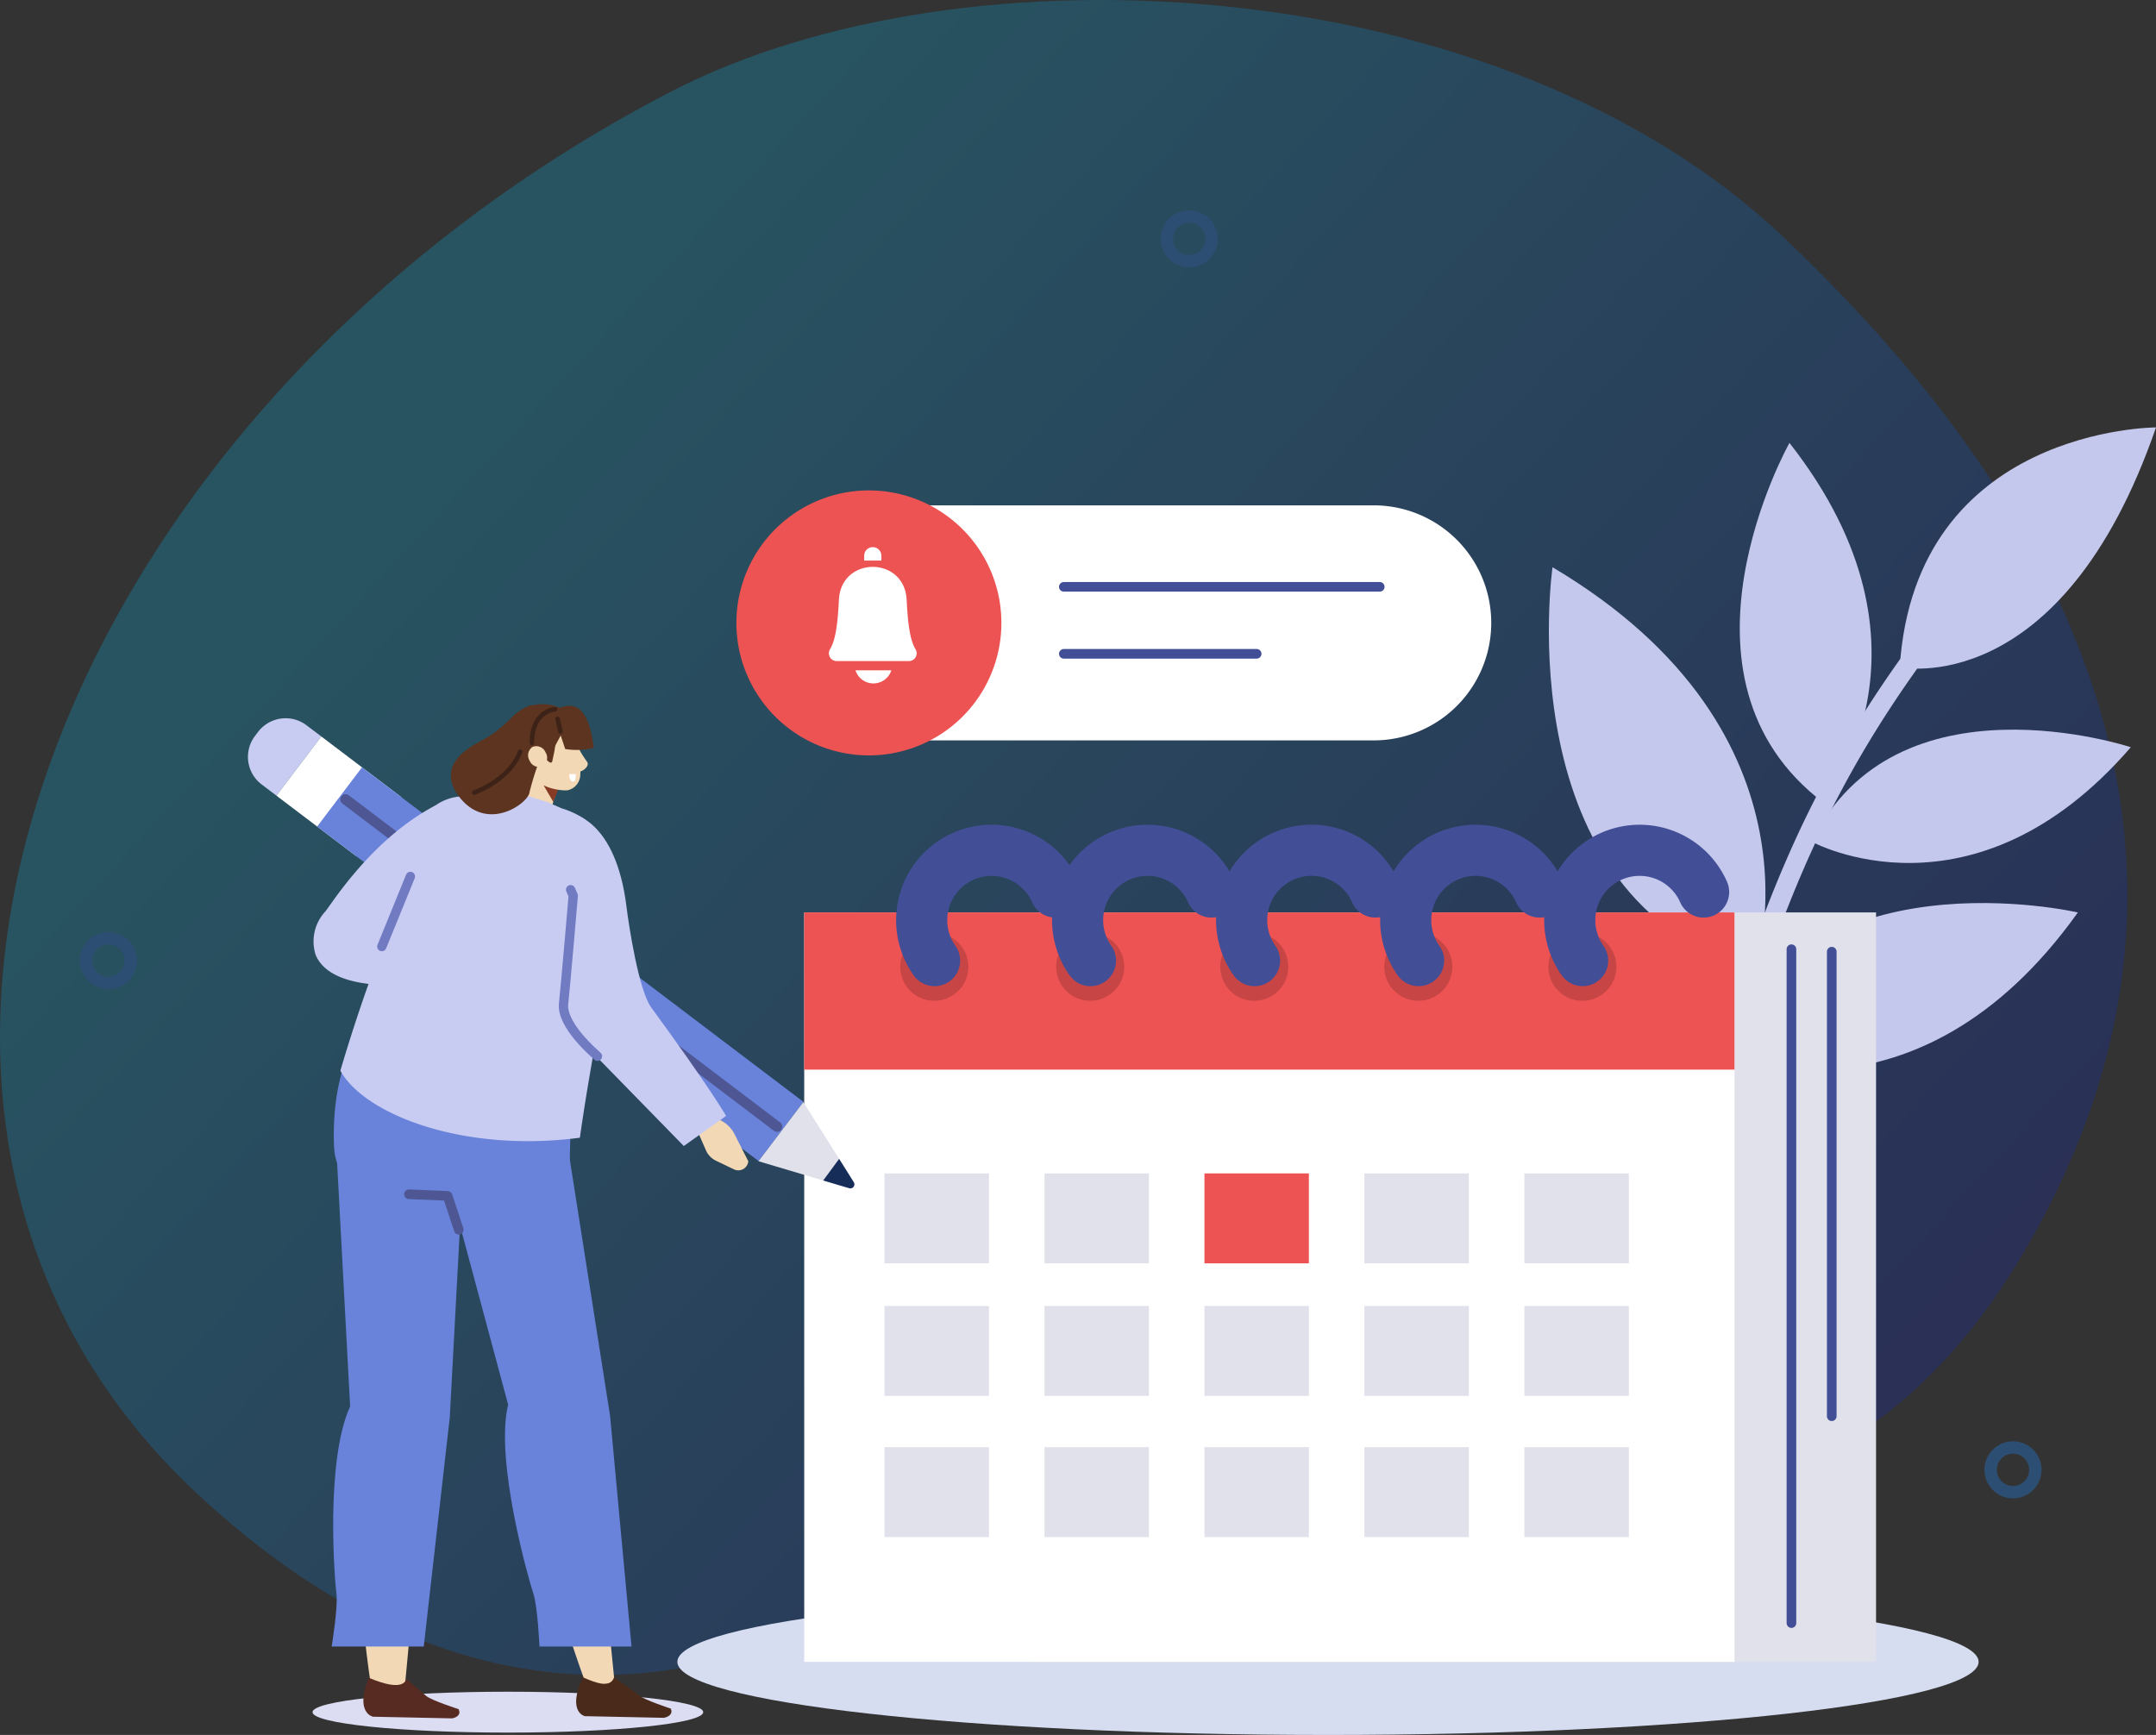
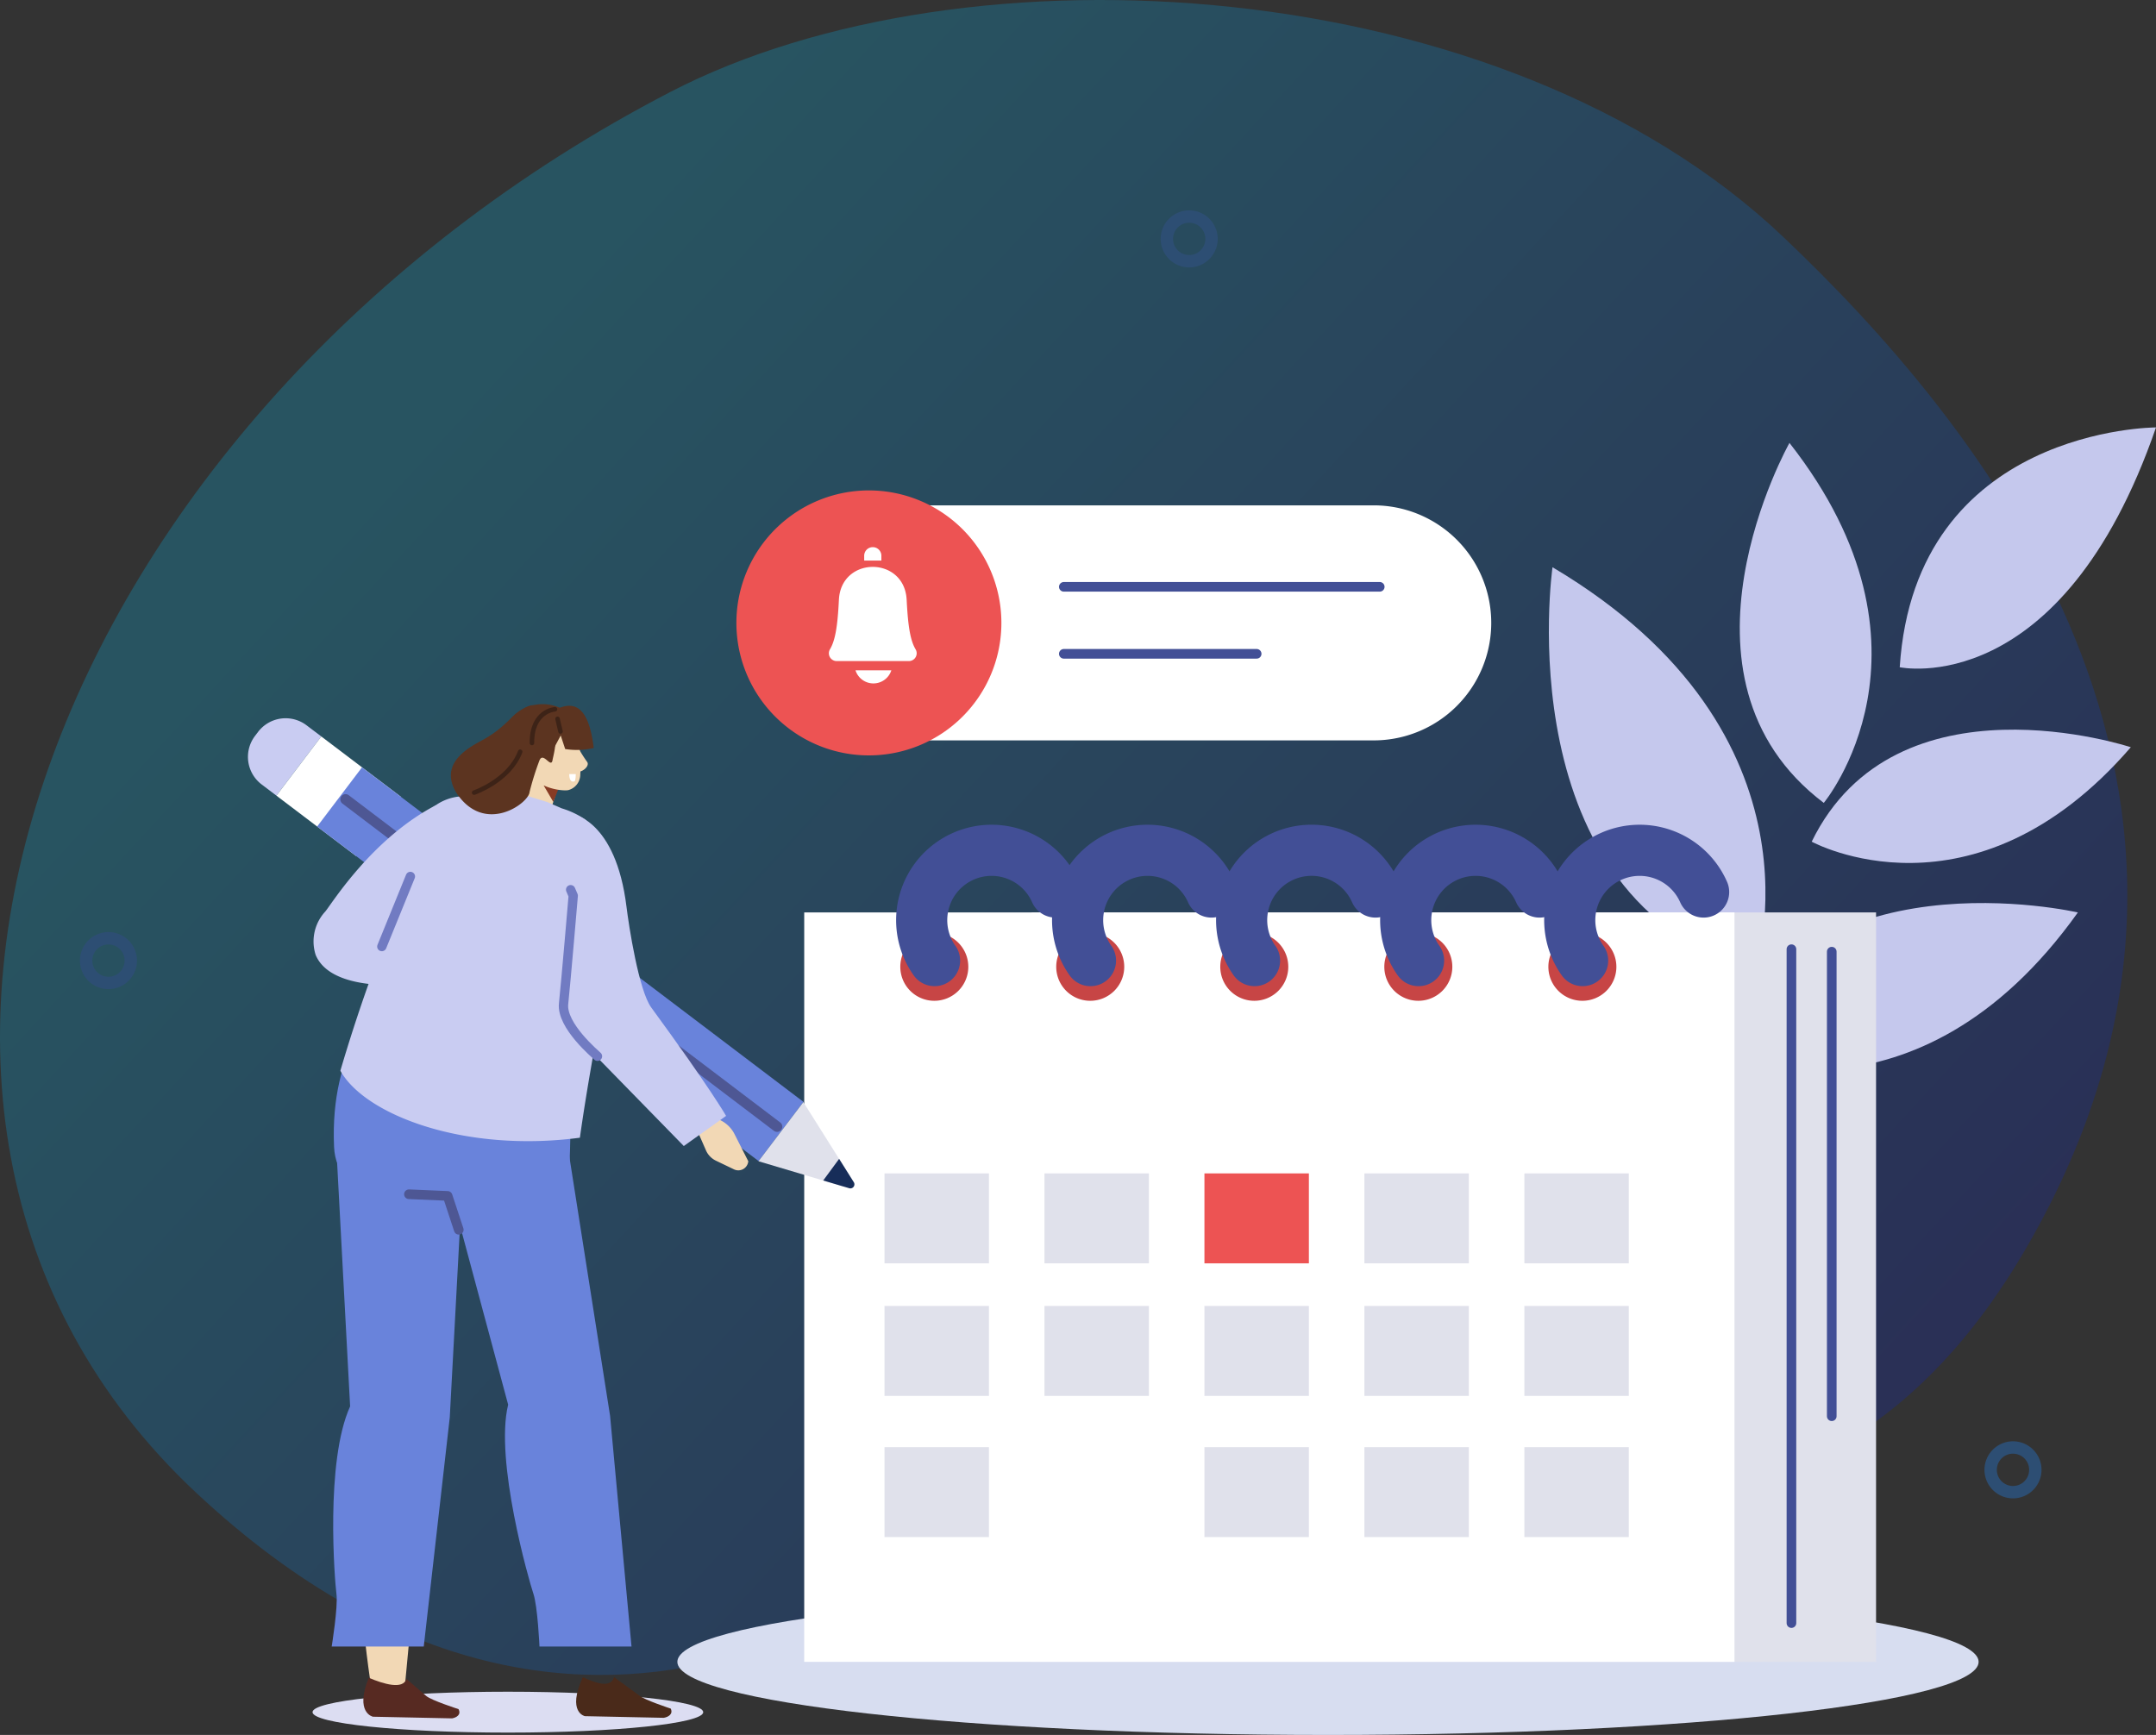
<svg xmlns="http://www.w3.org/2000/svg" id="グループ_10480" data-name="グループ 10480" width="323.372" height="260.244" viewBox="0 0 323.372 260.244">
  <rect x="0" y="0" width="323.372" height="260.244" fill="#333333" stroke="none" />
  <defs>
    <clipPath id="clip-path">
      <rect id="長方形_23533" data-name="長方形 23533" width="323.372" height="260.244" fill="#f2d8b5" />
    </clipPath>
    <linearGradient id="linear-gradient" x1="0.194" y1="0.208" x2="0.947" y2="0.806" gradientUnits="objectBoundingBox">
      <stop offset="0" stop-color="#00c7ff" />
      <stop offset="1" stop-color="#0808c7" />
    </linearGradient>
  </defs>
  <g id="グループ_9219" data-name="グループ 9219" clip-path="url(#clip-path)">
    <path id="パス_11468" data-name="パス 11468" d="M267.456,35.528c28.419,26.977,76.087,83.039,36.589,151.441-42.991,74.45-117.887,15.039-161.975,43.882,0,0-51.582,50.231-112.688-6.978S7.53,62.024,100.541,13.794C144.994-9.257,225.459-4.338,267.456,35.528" transform="translate(0 0)" opacity="0.223" fill="url(#linear-gradient)" />
    <path id="パス_11469" data-name="パス 11469" d="M660.578,184.607s24.223,5.2,38.438-35.973c0,0-36.108,0-38.438,35.973" transform="translate(-375.643 -84.522)" fill="#c5c8ed" />
    <path id="パス_11470" data-name="パス 11470" d="M569.526,257.8s11.883-35.454-30.4-60.541c0,0-7.171,49.869,30.4,60.541" transform="translate(-306.269 -112.175)" fill="#c5c8ed" />
    <path id="パス_11471" data-name="パス 11471" d="M629.968,270.541s24.168,13.234,47.865-14.167c0,0-35.236-11.692-47.865,14.167" transform="translate(-358.237 -144.29)" fill="#c5c8ed" />
    <path id="パス_11472" data-name="パス 11472" d="M598.634,336.866s29.181,12.591,53.438-21.421c0,0-41.724-9.629-53.438,21.421" transform="translate(-340.418 -178.578)" fill="#c5c8ed" />
    <path id="パス_11473" data-name="パス 11473" d="M617.555,208.021s19.145-23.022-5.146-54c0,0-19.8,35.147,5.146,54" transform="translate(-344.012 -87.585)" fill="#c5c8ed" />
-     <path id="パス_11474" data-name="パス 11474" d="M597.163,261.136c-.046-.009-.091-.02-.137-.033a1.454,1.454,0,0,1-.976-1.81c9.746-32.6,19.171-53.4,46.364-83.435a1.454,1.454,0,0,1,2.157,1.951c-26.819,29.624-36.116,50.147-45.736,82.316a1.455,1.455,0,0,1-1.672,1.011" transform="translate(-338.914 -99.73)" fill="#c5c8ed" />
    <path id="パス_11475" data-name="パス 11475" d="M430.706,563.457c0,6.056-43.691,10.966-97.586,10.966s-97.587-4.909-97.587-10.966,43.691-10.966,97.587-10.966,97.586,4.909,97.586,10.966" transform="translate(-133.938 -314.179)" fill="#d7ddf0" />
    <rect id="長方形_23513" data-name="長方形 23513" width="126.654" height="112.415" transform="translate(154.73 136.862)" fill="#e0e1eb" />
    <rect id="長方形_23514" data-name="長方形 23514" width="139.527" height="112.415" transform="translate(120.623 136.863)" fill="#fff" />
-     <rect id="長方形_23515" data-name="長方形 23515" width="139.528" height="23.58" transform="translate(120.623 136.863)" fill="#ed5353" />
    <path id="パス_11476" data-name="パス 11476" d="M491.556,329.479a5.1,5.1,0,1,1-5.1-5.1,5.1,5.1,0,0,1,5.1,5.1" transform="translate(-273.726 -184.46)" fill="#c74545" />
    <path id="パス_11477" data-name="パス 11477" d="M490.721,312.235a10.483,10.483,0,1,1,18.147-10.286" transform="translate(-277.954 -168.145)" fill="none" stroke="#424f96" stroke-linecap="round" stroke-linejoin="round" stroke-width="7.67" />
    <line id="線_114" data-name="線 114" y2="101.081" transform="translate(268.693 142.38)" fill="none" stroke="#424f96" stroke-linecap="round" stroke-linejoin="round" stroke-width="1.446" />
    <line id="線_115" data-name="線 115" y2="69.683" transform="translate(274.739 142.75)" fill="none" stroke="#424f96" stroke-linecap="round" stroke-linejoin="round" stroke-width="1.446" />
    <path id="パス_11478" data-name="パス 11478" d="M377.473,329.479a5.1,5.1,0,1,1-5.1-5.1,5.1,5.1,0,0,1,5.1,5.1" transform="translate(-208.852 -184.46)" fill="#c74545" />
    <path id="パス_11479" data-name="パス 11479" d="M376.638,312.235a10.483,10.483,0,1,1,18.147-10.286" transform="translate(-213.08 -168.145)" fill="none" stroke="#424f96" stroke-linecap="round" stroke-linejoin="round" stroke-width="7.67" />
    <path id="パス_11480" data-name="パス 11480" d="M323.254,329.479a5.1,5.1,0,1,1-5.1-5.1,5.1,5.1,0,0,1,5.1,5.1" transform="translate(-178.02 -184.46)" fill="#c74545" />
    <path id="パス_11481" data-name="パス 11481" d="M322.419,312.235a10.483,10.483,0,1,1,18.147-10.286" transform="translate(-182.248 -168.145)" fill="none" stroke="#424f96" stroke-linecap="round" stroke-linejoin="round" stroke-width="7.67" />
    <path id="パス_11482" data-name="パス 11482" d="M434.515,329.479a5.1,5.1,0,1,1-5.1-5.1,5.1,5.1,0,0,1,5.1,5.1" transform="translate(-241.289 -184.46)" fill="#c74545" />
    <path id="パス_11483" data-name="パス 11483" d="M548.6,329.479a5.1,5.1,0,1,1-5.1-5.1,5.1,5.1,0,0,1,5.1,5.1" transform="translate(-306.164 -184.46)" fill="#c74545" />
    <path id="パス_11484" data-name="パス 11484" d="M547.763,312.235a10.483,10.483,0,1,1,18.147-10.286" transform="translate(-310.391 -168.145)" fill="none" stroke="#424f96" stroke-linecap="round" stroke-linejoin="round" stroke-width="7.67" />
    <path id="パス_11485" data-name="パス 11485" d="M433.68,312.235a10.483,10.483,0,1,1,18.146-10.286" transform="translate(-245.517 -168.145)" fill="none" stroke="#424f96" stroke-linecap="round" stroke-linejoin="round" stroke-width="7.67" />
    <rect id="長方形_23516" data-name="長方形 23516" width="15.665" height="13.492" transform="translate(132.664 176.01)" fill="#e0e1eb" />
    <rect id="長方形_23517" data-name="長方形 23517" width="15.665" height="13.492" transform="translate(132.664 195.891)" fill="#e0e1eb" />
    <rect id="長方形_23518" data-name="長方形 23518" width="15.665" height="13.492" transform="translate(132.664 217.068)" fill="#e0e1eb" />
    <rect id="長方形_23519" data-name="長方形 23519" width="15.665" height="13.492" transform="translate(156.657 176.01)" fill="#e0e1eb" />
    <rect id="長方形_23520" data-name="長方形 23520" width="15.665" height="13.492" transform="translate(156.657 195.891)" fill="#e0e1eb" />
-     <rect id="長方形_23521" data-name="長方形 23521" width="15.665" height="13.492" transform="translate(156.657 217.068)" fill="#e0e1eb" />
    <rect id="長方形_23522" data-name="長方形 23522" width="15.665" height="13.492" transform="translate(180.65 176.01)" fill="#ed5353" />
    <rect id="長方形_23523" data-name="長方形 23523" width="15.665" height="13.492" transform="translate(180.65 195.891)" fill="#e0e1eb" />
    <rect id="長方形_23524" data-name="長方形 23524" width="15.665" height="13.492" transform="translate(180.65 217.068)" fill="#e0e1eb" />
    <rect id="長方形_23525" data-name="長方形 23525" width="15.665" height="13.492" transform="translate(204.643 176.01)" fill="#e0e1eb" />
    <rect id="長方形_23526" data-name="長方形 23526" width="15.665" height="13.492" transform="translate(204.643 195.891)" fill="#e0e1eb" />
    <rect id="長方形_23527" data-name="長方形 23527" width="15.665" height="13.492" transform="translate(204.643 217.068)" fill="#e0e1eb" />
    <rect id="長方形_23528" data-name="長方形 23528" width="15.665" height="13.492" transform="translate(228.637 176.01)" fill="#e0e1eb" />
    <rect id="長方形_23529" data-name="長方形 23529" width="15.665" height="13.492" transform="translate(228.637 195.891)" fill="#e0e1eb" />
    <rect id="長方形_23530" data-name="長方形 23530" width="15.665" height="13.492" transform="translate(228.637 217.068)" fill="#e0e1eb" />
    <path id="パス_11486" data-name="パス 11486" d="M698.9,506.718a3.35,3.35,0,1,1-3.349-3.349A3.35,3.35,0,0,1,698.9,506.718Z" transform="translate(-393.627 -286.245)" fill="none" stroke="#2d4e73" stroke-linecap="round" stroke-miterlimit="10" stroke-width="1.857" />
    <path id="パス_11487" data-name="パス 11487" d="M412.445,78.66a3.35,3.35,0,1,1-3.35-3.35A3.35,3.35,0,0,1,412.445,78.66Z" transform="translate(-230.731 -42.826)" fill="none" stroke="#2d4e73" stroke-linecap="round" stroke-miterlimit="10" stroke-width="1.857" />
    <path id="パス_11488" data-name="パス 11488" d="M36.65,329.634a3.35,3.35,0,1,1-3.35-3.35A3.349,3.349,0,0,1,36.65,329.634Z" transform="translate(-17.032 -185.544)" fill="none" stroke="#2d4e73" stroke-linecap="round" stroke-miterlimit="10" stroke-width="1.857" />
    <path id="パス_11489" data-name="パス 11489" d="M97.221,252.5l-6.732,8.877L88.274,259.7a5.193,5.193,0,0,1-1-7.275l.456-.6a5.193,5.193,0,0,1,7.276-1Z" transform="translate(-49.029 -142.032)" fill="#c9ccf2" fill-rule="evenodd" />
    <rect id="長方形_23531" data-name="長方形 23531" width="11.141" height="14.985" transform="matrix(0.604, -0.797, 0.797, 0.604, 41.46, 119.348)" fill="#fff" />
    <rect id="長方形_23532" data-name="長方形 23532" width="11.141" height="83.079" transform="matrix(0.604, -0.797, 0.797, 0.604, 47.566, 123.981)" fill="#6983db" />
    <path id="パス_11490" data-name="パス 11490" d="M263.732,392.123l12.523,3.723a1.035,1.035,0,0,0,1.171-1.544l-6.961-11.056Z" transform="translate(-149.973 -217.936)" fill="#e0e1eb" fill-rule="evenodd" />
    <path id="パス_11491" data-name="パス 11491" d="M286.25,406.24l3.9,1.159a.607.607,0,0,0,.687-.905l-2.2-3.5Z" transform="translate(-162.779 -229.166)" fill="#172d59" fill-rule="evenodd" />
    <line id="線_116" data-name="線 116" x1="64.72" y1="49.09" transform="translate(51.83 119.906)" fill="none" stroke="#4e5794" stroke-linecap="round" stroke-linejoin="round" stroke-width="1.572" />
    <path id="パス_11492" data-name="パス 11492" d="M127.05,308.261l-3.521-1.4s-11.8,1.4-14.208-4.38a6.6,6.6,0,0,1,1.445-6.509c.959-1.147,6.964-10.922,16.561-15.934,0,0,7.42,4.493,2.719,10.786-3.874,5.188-10.332,9.32-10.332,9.32Z" transform="translate(-61.977 -159.245)" fill="#c9ccf2" fill-rule="evenodd" />
    <path id="パス_11493" data-name="パス 11493" d="M185.907,264.252l-2.028,6.575a2.294,2.294,0,0,1-1.7,1.569,2.256,2.256,0,0,1-2.181-.721l-.515-.589a2.963,2.963,0,0,1-.491-3.11l3.223-7.573Z" transform="translate(-101.651 -148.08)" fill="#f2d8b5" fill-rule="evenodd" />
    <path id="パス_11494" data-name="パス 11494" d="M191.3,273.475l-.83,2.107-1.46-2.492Z" transform="translate(-107.48 -155.295)" fill="#873b24" fill-rule="evenodd" />
    <path id="パス_11495" data-name="パス 11495" d="M182.925,254.546a2,2,0,0,1,1.677-2.26l3.76-.544a2.1,2.1,0,0,1,2.234,1.694,21.606,21.606,0,0,1,.449,5.869,2.419,2.419,0,0,1-1.839,2.367c-1.153.166-4.764-.444-5.391-2.48a28.971,28.971,0,0,1-.89-4.646" transform="translate(-104.01 -143.144)" fill="#f2d8b5" fill-rule="evenodd" />
    <path id="パス_11496" data-name="パス 11496" d="M199,259.594a22.028,22.028,0,0,0,1.453,2.322c.447.65-.933,1.748-1.6,1.386s-1.229-2.779-1.229-2.779Z" transform="translate(-112.383 -147.62)" fill="#f2d8b5" fill-rule="evenodd" />
    <path id="パス_11497" data-name="パス 11497" d="M198.919,269.189l-.986-.008s-.058,1.386.794,1.091c.181-.063.192-1.084.192-1.084" transform="translate(-112.556 -153.072)" fill="#fff" fill-rule="evenodd" />
    <path id="パス_11498" data-name="パス 11498" d="M187.323,245.743c3.079-1.225,4.534,1.251,5.118,6.022a11.112,11.112,0,0,1-4.285.157l-.669-2.036L186.361,252l-4.552-.106.548-2.939s3.72-2,3.865-2.014a8.806,8.806,0,0,0,1.1-1.2" transform="translate(-103.387 -139.567)" fill="#5c3420" fill-rule="evenodd" />
    <path id="パス_11499" data-name="パス 11499" d="M167.276,591.363c0,1.693-13.118,3.066-29.3,3.066s-29.3-1.373-29.3-3.066,13.118-3.066,29.3-3.066,29.3,1.373,29.3,3.066" transform="translate(-61.801 -334.54)" fill="#dcddf2" fill-rule="evenodd" />
    <path id="パス_11500" data-name="パス 11500" d="M124.418,479.6s-4.709-29.355.423-41.16l-3.9-31.258,16.172-8.4-7.627,81.093Z" transform="translate(-68.776 -226.771)" fill="#f2d8b5" fill-rule="evenodd" />
    <path id="パス_11501" data-name="パス 11501" d="M132.8,583.611l2.96,2.551c.772.674,4.859,1.983,4.859,1.983.445.837-.314,1.278-.972,1.388l-11.866-.248s-2.768-.569-.622-5.845c2.208.952,5.166,1.811,5.64.17" transform="translate(-71.847 -331.779)" fill="#572a22" fill-rule="evenodd" />
    <path id="パス_11502" data-name="パス 11502" d="M134.94,406.135l-1.894,35.349-3.9,34.363H115.336s.97-5.974.716-7.871-1.717-19.878,2.049-28.15l-1.994-37.355Z" transform="translate(-65.587 -228.869)" fill="#6983db" fill-rule="evenodd" />
-     <path id="パス_11503" data-name="パス 11503" d="M177.175,477.873s-11.271-29.824-8.135-41.63l-12.157-40.476,16.7,3.117,7.822,78.67Z" transform="translate(-89.213 -225.057)" fill="#f2d8b5" fill-rule="evenodd" />
    <path id="パス_11504" data-name="パス 11504" d="M122.927,349.266l25.784,1.964c4.194,1.54,2.519,25.721,2.519,25.721l-16.954.785c-8.086-.128-17.81,1.081-18.173-7.111-.667-15.03,6.824-21.359,6.824-21.359" transform="translate(-65.999 -198.613)" fill="#6983db" fill-rule="evenodd" />
    <path id="パス_11505" data-name="パス 11505" d="M173.746,400.58l6.219,39.583,3.216,34.609H169.376s-.268-6.018-.915-7.927-5.836-20.019-3.784-28.351l-9.116-33.931Z" transform="translate(-88.461 -227.793)" fill="#6983db" fill-rule="evenodd" />
    <path id="パス_11506" data-name="パス 11506" d="M149.674,420.628,148,415.55l-5.8-.251" transform="translate(-80.864 -236.163)" fill="none" stroke="#4e5794" stroke-linecap="round" stroke-linejoin="round" stroke-width="1.449" />
    <path id="パス_11507" data-name="パス 11507" d="M206.038,583.26l3.738,2.723c.735.673,4.745,1.98,4.745,1.98.4.836-.382,1.276-1.044,1.385l-11.833-.248s-2.733-.568-.309-5.835c2.153.951,4.141,1.632,4.7-.006" transform="translate(-113.921 -331.676)" fill="#4a2a1a" fill-rule="evenodd" />
    <path id="パス_11508" data-name="パス 11508" d="M151.586,278.234l-2.188-.956-4.043-1.244-9.322.43a7.5,7.5,0,0,0-6.588,7.547L127.48,291.9a246.135,246.135,0,0,0-9.124,25.676c3.654,6.6,18.541,12.351,35.923,10.05,2.225-15.746,4.728-24.1,4.778-35.118.007-1.574-1.491-5.807-2.7-7.812-1.056-1.754.361-3.316-1.339-4.843a12.824,12.824,0,0,0-3.433-1.623" transform="translate(-67.304 -156.969)" fill="#c9ccf2" fill-rule="evenodd" />
    <line id="線_117" data-name="線 117" y1="10.514" x2="4.282" transform="translate(57.27 131.469)" fill="none" stroke="#717bc2" stroke-linecap="round" stroke-linejoin="round" stroke-width="1.4" />
    <path id="パス_11509" data-name="パス 11509" d="M171.224,248.94c-1.2-2.579-.907-4.952-3.97-2.936-1.617,1.064-2.539,2.66-5.463,4.319-1.7.966-6.968,3.316-4.249,7.971,4.224,6.521,10.915,1.678,11.039-.033a42.035,42.035,0,0,1,1.466-4.693c.572-1.517,1.809,1.392,1.995-.2.7-3.015.451-3.056-.817-4.428" transform="translate(-89.152 -139.462)" fill="#5c3420" fill-rule="evenodd" />
    <path id="パス_11510" data-name="パス 11510" d="M172.849,256.13c-2.24-.618-.588-3.471.129-5.8.524-1.706.743-2.786,1.551-3.586a6.356,6.356,0,0,1,8.29-.625,1.79,1.79,0,0,1,.67,1.961c-.47,1.6-1.678-1.041-5.294,5.092-1.954,3.314-1.518,1.809-3.2,5.974Z" transform="translate(-97.648 -139.247)" fill="#5c3420" fill-rule="evenodd" />
-     <path id="パス_11511" data-name="パス 11511" d="M183.895,261.653a1.5,1.5,0,0,0,1.949.807,1.531,1.531,0,0,0,.422-2.088,1.5,1.5,0,0,0-1.949-.807,1.531,1.531,0,0,0-.422,2.088" transform="translate(-104.445 -147.527)" fill="#f2d8b5" fill-rule="evenodd" />
    <line id="線_118" data-name="線 118" x2="0.445" y2="1.896" transform="translate(83.623 107.826)" fill="none" stroke="#3d2317" stroke-linecap="round" stroke-linejoin="round" stroke-width="0.681" />
    <path id="パス_11512" data-name="パス 11512" d="M188.426,246.642s-3.495.224-3.455,5.059" transform="translate(-105.185 -140.255)" fill="none" stroke="#3d2317" stroke-linecap="round" stroke-linejoin="round" stroke-width="0.681" />
    <path id="パス_11513" data-name="パス 11513" d="M164.876,267.547s5.26-1.794,6.9-6.129" transform="translate(-93.758 -148.658)" fill="none" stroke="#3d2317" stroke-linecap="round" stroke-linejoin="round" stroke-width="0.681" />
    <path id="パス_11514" data-name="パス 11514" d="M242.029,389.518l1.489,3.4a3.1,3.1,0,0,0,1.5,1.549l2.708,1.3a1.5,1.5,0,0,0,2.139-1.22l-2.114-4.164a4.662,4.662,0,0,0-2.37-2.124l-1.762-.744Z" transform="translate(-137.632 -220.361)" fill="#f2d8b5" />
    <path id="パス_11515" data-name="パス 11515" d="M196.995,283.021s6.594.8,8.21,13.954c.348,2.833,1.837,12.53,3.708,15.089,8.893,12.158,11.227,16.262,11.227,16.262l-6.344,4.52-18.184-18.624Z" transform="translate(-111.236 -160.942)" fill="#c9ccf2" />
    <path id="パス_11516" data-name="パス 11516" d="M201.032,334.38c-.238-.26-5.44-4.573-5.084-7.886s1.447-16.2,1.447-16.2l-.388-.9" transform="translate(-111.418 -175.94)" fill="none" stroke="#717bc2" stroke-linecap="round" stroke-linejoin="round" stroke-width="1.4" />
    <path id="パス_11517" data-name="パス 11517" d="M354,211H277.819a17.627,17.627,0,1,1,0-35.255H354A17.627,17.627,0,1,1,354,211" transform="translate(-147.96 -99.942)" fill="#fff" fill-rule="evenodd" />
    <path id="パス_11518" data-name="パス 11518" d="M295.8,190.417a19.873,19.873,0,1,1-19.873-19.873A19.873,19.873,0,0,1,295.8,190.417" transform="translate(-145.605 -96.981)" fill="#ed5353" fill-rule="evenodd" />
    <path id="パス_11519" data-name="パス 11519" d="M299.888,202.079c-.325-6.588-9.838-6.588-10.163,0-.2,4.15-.585,6.143-1.334,7.411a1.17,1.17,0,0,0,1,1.776h10.831a1.17,1.17,0,0,0,1-1.776c-.748-1.269-1.129-3.261-1.333-7.411" transform="translate(-163.901 -112.104)" fill="#fff" />
    <path id="パス_11520" data-name="パス 11520" d="M297.472,233.1a2.822,2.822,0,0,0,5.379,0Z" transform="translate(-169.16 -132.555)" fill="#fff" />
    <path id="パス_11521" data-name="パス 11521" d="M303.075,192.287v-.727a1.289,1.289,0,0,0-2.578,0v.727Z" transform="translate(-170.88 -108.199)" fill="#fff" />
    <line id="線_119" data-name="線 119" x2="47.382" transform="translate(159.56 88.023)" fill="none" stroke="#424f96" stroke-linecap="round" stroke-linejoin="round" stroke-width="1.446" />
    <line id="線_120" data-name="線 120" x2="28.922" transform="translate(159.56 98.071)" fill="none" stroke="#424f96" stroke-linecap="round" stroke-linejoin="round" stroke-width="1.446" />
  </g>
</svg>